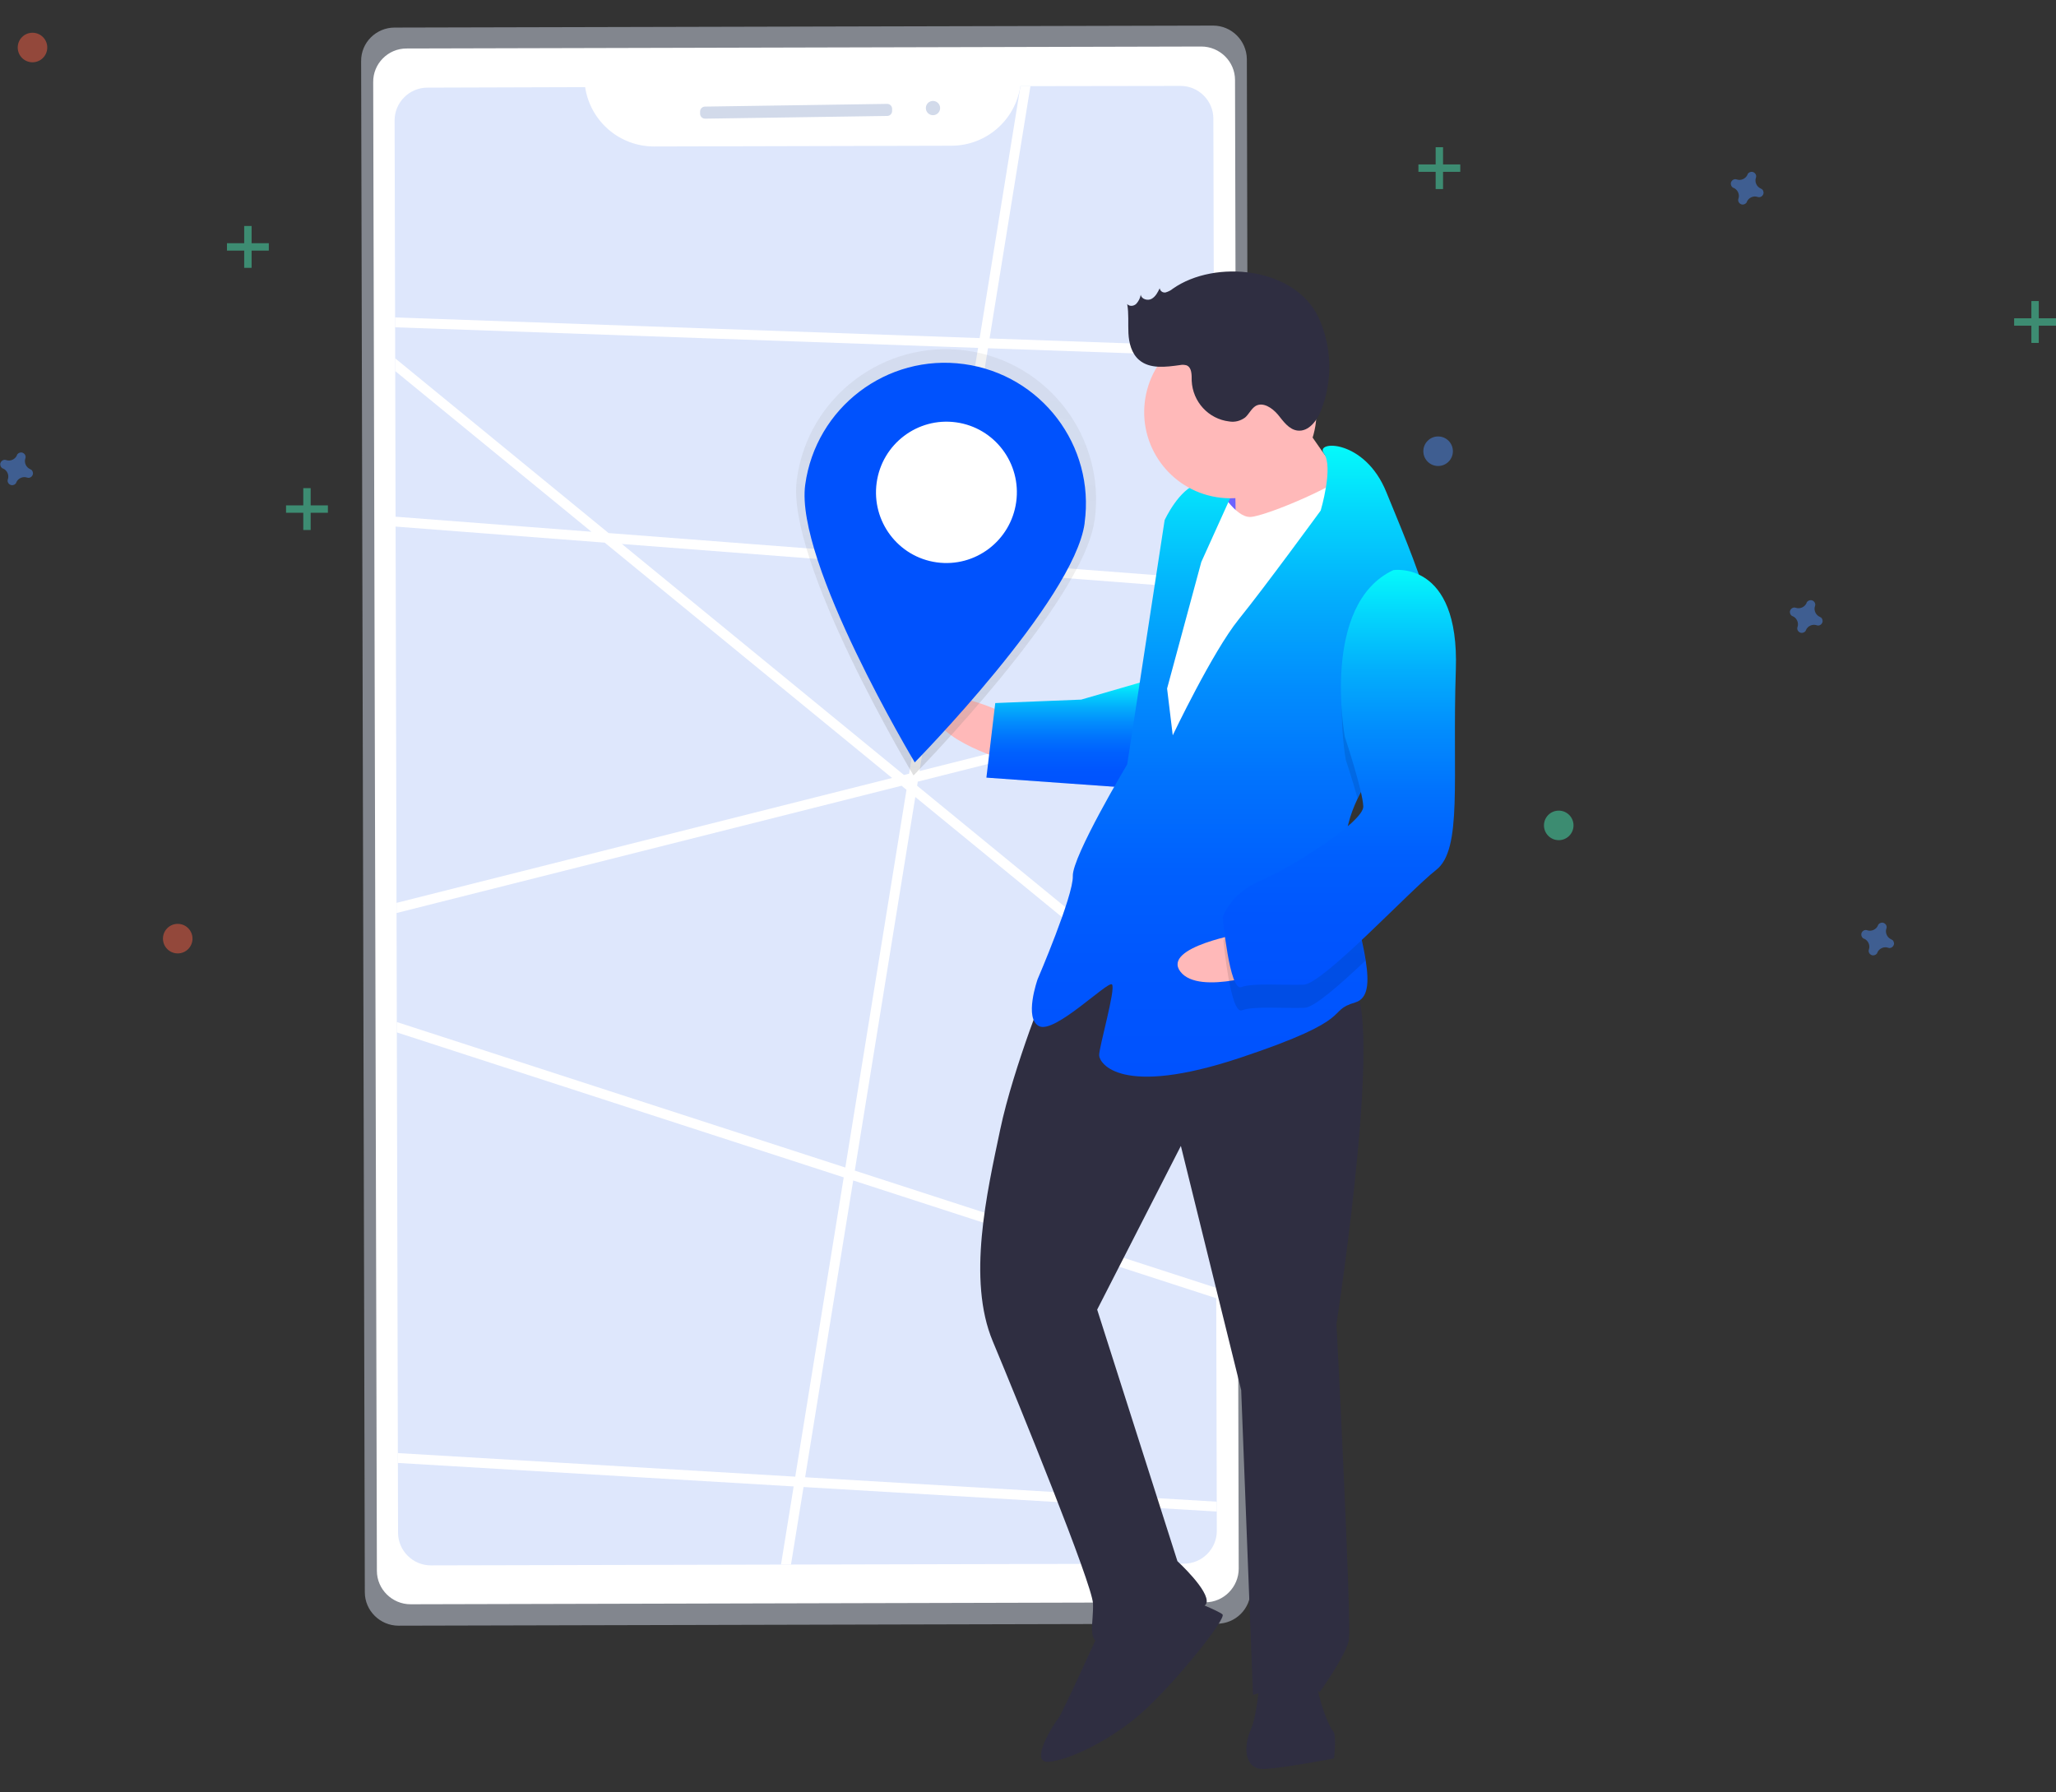
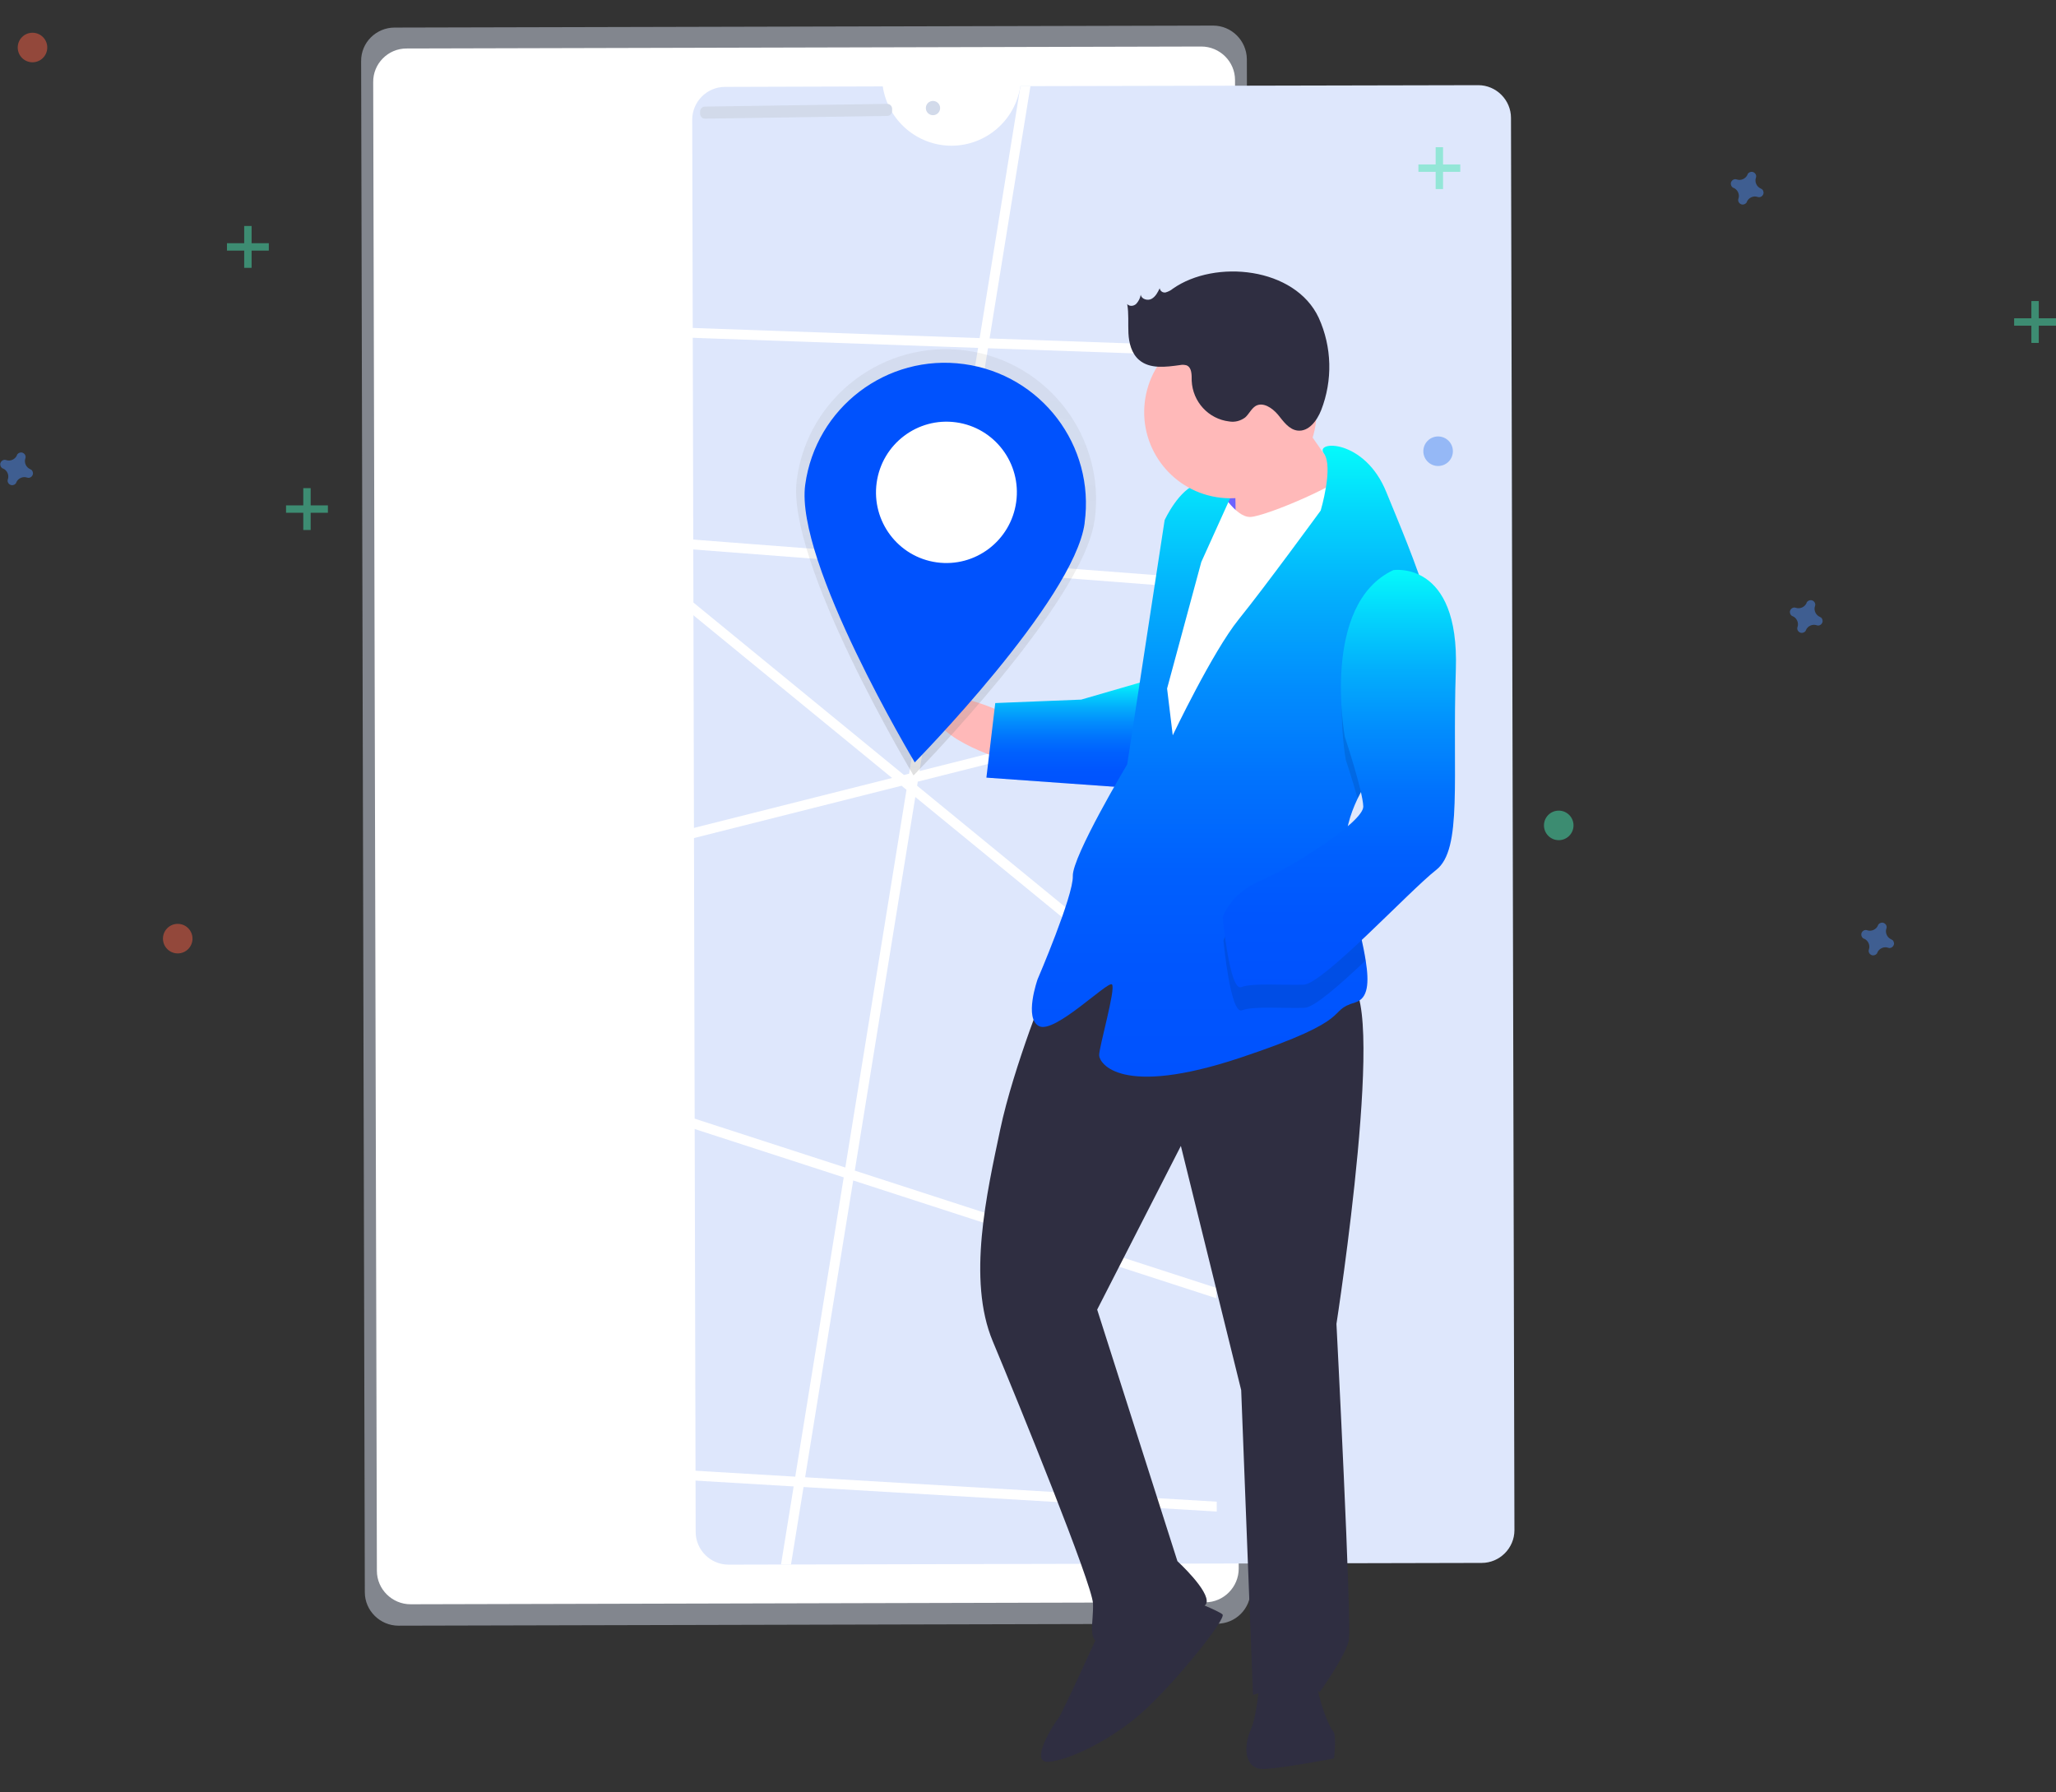
<svg xmlns="http://www.w3.org/2000/svg" xmlns:xlink="http://www.w3.org/1999/xlink" version="1.1" id="fa905f8f-095c-41f4-b37d-f1ac86376786" x="0px" y="0px" viewBox="0 0 835.2 728" style="enable-background:new 0 0 835.2 728;" xml:space="preserve">
  <rect x="0" y="0" width="835.2" height="728" fill="#333333" stroke="none" />
  <style type="text/css">
	.st0{opacity:0.5;}
	.st1{fill:#D2DAEA;}
	.st2{fill:#FFFFFF;}
	.st3{fill:#DEE7FC;}
	.st4{clip-path:url(#SVGID_2_);}
	.st5{fill:none;stroke:#FFFFFF;stroke-width:4;stroke-miterlimit:10;}
	.st6{fill:#47E6B1;}
	.st7{opacity:0.5;fill:#4D8AF0;enable-background:new    ;}
	.st8{opacity:0.5;fill:#F55F44;enable-background:new    ;}
	.st9{opacity:0.5;fill:#47E6B1;enable-background:new    ;}
	.st10{fill:#6C63FF;}
	.st11{fill:#FFB9B9;}
	.st12{fill:#2F2E41;}
	.st13{fill:url(#SVGID_3_);}
	.st14{fill:url(#SVGID_4_);}
	.st15{opacity:0.1;enable-background:new    ;}
	.st16{fill:url(#SVGID_5_);}
	.st17{fill:url(#SVGID_6_);}
	.st18{fill:#0052FD;}
</style>
  <g class="st0">
    <path class="st1" d="M492.8,10.4l-332.5,0.8c-7.5,0-13.7,6.1-13.6,13.7l1.5,621.9c0,7.5,6.2,13.6,13.7,13.6l332.5-0.8   c7.5,0,13.7-6.1,13.6-13.7l0,0L506.5,24C506.4,16.5,500.3,10.4,492.8,10.4z" />
  </g>
  <path class="st2" d="M165.1,19.7L488,18.9c7.5,0,13.7,6.1,13.7,13.6l1.5,604.7c0,7.5-6.1,13.7-13.6,13.7l-322.8,0.8  c-7.5,0-13.7-6.1-13.7-13.6l-1.5-604.7C151.5,25.9,157.6,19.7,165.1,19.7z" />
-   <path class="st3" d="M414.5,35c-2.1,13.9-13.9,24.1-27.9,24.2l-120.9,0.3c-14,0-25.9-10.2-28-24.1l-64.1,0.2  c-7.3,0-13.3,6-13.3,13.3l1.4,573.7c0,7.3,6,13.3,13.3,13.3l306-0.7c7.3,0,13.3-6,13.3-13.3l-1.4-573.7c0-7.3-6-13.3-13.3-13.3l0,0  L414.5,35z" />
+   <path class="st3" d="M414.5,35c-2.1,13.9-13.9,24.1-27.9,24.2c-14,0-25.9-10.2-28-24.1l-64.1,0.2  c-7.3,0-13.3,6-13.3,13.3l1.4,573.7c0,7.3,6,13.3,13.3,13.3l306-0.7c7.3,0,13.3-6,13.3-13.3l-1.4-573.7c0-7.3-6-13.3-13.3-13.3l0,0  L414.5,35z" />
  <g>
    <g>
      <defs>
        <path id="SVGID_1_" d="M414.5,35c-2.1,13.9-13.9,24.1-27.9,24.2l-120.9,0.3c-14,0-25.9-10.2-28-24.1l-64.1,0.2     c-7.3,0-13.3,6-13.3,13.3l1.4,573.7c0,7.3,6,13.3,13.3,13.3l306-0.7c7.3,0,13.3-6,13.3-13.3l-1.4-573.7c0-7.3-6-13.3-13.3-13.3     l0,0L414.5,35z" />
      </defs>
      <clipPath id="SVGID_2_">
        <use xlink:href="#SVGID_1_" style="overflow:visible;" />
      </clipPath>
      <g class="st4">
        <polyline class="st5" points="70,74 546.1,463.9 552.3,144.8 14.6,125.8 99.5,207.2 638.1,248.6 77.1,390 585.1,554.8      583.2,617.3 59,586.2 74.9,743.7 305.1,723.2 428.5,-38.7    " />
      </g>
    </g>
  </g>
  <path class="st1" d="M286.4,43.3l74-1.1c1.1,0,2,0.9,2,2v0.9c0,1.1-0.9,2-2,2l-74,1.1c-1.1,0-2-0.9-2-2v-0.9  C284.4,44.2,285.3,43.3,286.4,43.3z" />
  <circle class="st1" cx="379" cy="43.9" r="2.9" />
  <g class="st0">
    <rect x="99.2" y="91.8" class="st6" width="3" height="17" />
    <rect x="92.2" y="98.8" class="st6" width="17" height="3" />
  </g>
  <g class="st0">
    <rect x="123.2" y="198.3" class="st6" width="3" height="17" />
    <rect x="116.2" y="205.3" class="st6" width="17" height="3" />
  </g>
  <g class="st0">
    <rect x="583.2" y="59.8" class="st6" width="3" height="17" />
    <rect x="576.2" y="66.8" class="st6" width="17" height="3" />
  </g>
  <g class="st0">
    <rect x="825.2" y="122.3" class="st6" width="3" height="17" />
    <rect x="818.2" y="129.3" class="st6" width="17" height="3" />
  </g>
  <path class="st7" d="M12.3,190.6c-1.7-0.7-2.6-2.7-2-4.4c0-0.1,0.1-0.3,0.1-0.4l0,0c0.1-1-0.7-1.9-1.7-2c-0.6,0-1.2,0.2-1.6,0.7l0,0  c-0.1,0.1-0.2,0.2-0.2,0.4c-0.7,1.7-2.7,2.6-4.4,2c-0.1,0-0.3-0.1-0.4-0.1l0,0c-1-0.1-1.9,0.7-2,1.7c0,0.6,0.2,1.2,0.7,1.6l0,0  c0.1,0.1,0.2,0.2,0.4,0.2c1.7,0.7,2.6,2.7,2,4.4c0,0.1-0.1,0.3-0.1,0.4l0,0c-0.1,1,0.7,1.9,1.7,2c0.6,0,1.2-0.2,1.6-0.7l0,0  c0.1-0.1,0.2-0.2,0.2-0.4c0.7-1.7,2.7-2.6,4.4-2c0.1,0,0.3,0.1,0.4,0.1l0,0c1,0.1,1.9-0.7,2-1.7c0-0.6-0.2-1.2-0.7-1.6l0,0  C12.5,190.8,12.4,190.7,12.3,190.6z" />
  <path class="st7" d="M768.3,381.6c-1.7-0.7-2.6-2.7-2-4.4c0-0.1,0.1-0.3,0.1-0.4l0,0c0.1-1-0.7-1.9-1.7-2c-0.6,0-1.2,0.2-1.6,0.7  l0,0c-0.1,0.1-0.2,0.2-0.2,0.4c-0.7,1.7-2.7,2.6-4.4,2c-0.1,0-0.3-0.1-0.4-0.1l0,0c-1-0.1-1.9,0.7-2,1.7c0,0.6,0.2,1.2,0.7,1.6l0,0  c0.1,0.1,0.2,0.2,0.4,0.2c1.7,0.7,2.6,2.7,2,4.4c0,0.1-0.1,0.3-0.1,0.4l0,0c-0.1,1,0.7,1.9,1.7,2c0.6,0,1.2-0.2,1.6-0.7l0,0  c0.1-0.1,0.2-0.2,0.2-0.4c0.7-1.7,2.7-2.6,4.4-2c0.1,0,0.3,0.1,0.4,0.1l0,0c1,0.1,1.9-0.7,2-1.7c0-0.6-0.2-1.2-0.7-1.6l0,0  C768.5,381.8,768.4,381.7,768.3,381.6z" />
  <path class="st7" d="M715.3,76.6c-1.7-0.7-2.6-2.7-2-4.4c0-0.1,0.1-0.3,0.1-0.4l0,0c0.1-1-0.7-1.9-1.7-2c-0.6,0-1.2,0.2-1.6,0.7l0,0  c-0.1,0.1-0.2,0.2-0.2,0.4c-0.7,1.7-2.7,2.6-4.4,2c-0.1,0-0.3-0.1-0.4-0.1l0,0c-1-0.1-1.9,0.7-2,1.7c0,0.6,0.2,1.2,0.7,1.6l0,0  c0.1,0.1,0.2,0.2,0.4,0.2c1.7,0.7,2.6,2.7,2,4.4c0,0.1-0.1,0.3-0.1,0.4l0,0c-0.1,1,0.7,1.9,1.7,2c0.6,0,1.2-0.2,1.6-0.7l0,0  c0.1-0.1,0.2-0.2,0.2-0.4c0.7-1.7,2.7-2.6,4.4-2c0.1,0,0.3,0.1,0.4,0.1l0,0c1,0.1,1.9-0.7,2-1.7c0-0.6-0.2-1.2-0.7-1.6l0,0  C715.5,76.8,715.4,76.7,715.3,76.6z" />
  <path class="st7" d="M739.3,250.6c-1.7-0.7-2.6-2.7-2-4.4c0-0.1,0.1-0.3,0.1-0.4l0,0c0.1-1-0.7-1.9-1.7-2c-0.6,0-1.2,0.2-1.6,0.7  l0,0c-0.1,0.1-0.2,0.2-0.2,0.4c-0.7,1.7-2.7,2.6-4.4,2c-0.1,0-0.3-0.1-0.4-0.1l0,0c-1-0.1-1.9,0.7-2,1.7c0,0.6,0.2,1.2,0.7,1.6l0,0  c0.1,0.1,0.2,0.2,0.4,0.2c1.7,0.7,2.6,2.7,2,4.4c0,0.1-0.1,0.3-0.1,0.4l0,0c-0.1,1,0.7,1.9,1.7,2c0.6,0,1.2-0.2,1.6-0.7l0,0  c0.1-0.1,0.2-0.2,0.2-0.4c0.7-1.7,2.7-2.6,4.4-2c0.1,0,0.3,0.1,0.4,0.1l0,0c1,0.1,1.9-0.7,2-1.7c0-0.6-0.2-1.2-0.7-1.6l0,0  C739.5,250.8,739.4,250.7,739.3,250.6z" />
  <circle class="st8" cx="72.2" cy="381.3" r="6" />
  <circle class="st7" cx="584.2" cy="183.3" r="6" />
  <circle class="st9" cx="633.2" cy="335.3" r="6" />
  <circle class="st8" cx="13.2" cy="19.3" r="6" />
  <rect x="487.9" y="190.5" transform="matrix(0.999 -3.875089e-02 3.875089e-02 0.999 -7.561 19.489)" class="st10" width="22.2" height="28.6" />
  <path class="st11" d="M409.3,290.2c0,0-30.8-14.7-30.3-2s31,21.1,31,21.1L409.3,290.2z" />
  <path class="st12" d="M426.2,397.7c0,0-14.5,35.5-19.9,61.2s-13.5,60.9-3,86s40.4,98.6,40.7,106.5s-2.6,16,3.8,15.8  s40.9-11.1,42.3-16s-11.8-17-11.8-17L445.7,532l34-66.5l24.5,99.2l4.8,123.8c0,0,23.6-7.3,27-1c0,0,10.6-14.7,11.9-21.1  s-5-128.6-5-128.6s21.6-139.2,4.2-138.5S461.2,358.1,426.2,397.7z" />
  <path class="st12" d="M447.5,660.8c0,0-16.1,35.6-17.6,37.3s-12,18-4.1,17.6s26.7-9,40.5-22.2s32-36.2,30.3-37.7s-12.9-5.9-12.9-5.9  L447.5,660.8z" />
  <path class="st12" d="M511.9,680.5c0,0-1,15.9-3.9,22.4s-2.6,16,5.4,15.7c8-0.3,28.5-4.3,28.5-4.3s1.2-9.6-0.4-11.1  s-8.7-18.7-5.7-23.6S511.9,680.5,511.9,680.5z" />
  <path class="st11" d="M523.6,163.3c0,0,16.9,26.4,23.5,32.5s-12,19.5-12,19.5l-33.2,4.5c0,0,0.4-30.2-1.3-33.3  S523.6,163.3,523.6,163.3z" />
  <linearGradient id="SVGID_3_" gradientUnits="userSpaceOnUse" x1="433.792" y1="320" x2="433.792" y2="276.9">
    <stop offset="0" style="stop-color:#0052FE" />
    <stop offset="0.172" style="stop-color:#0056FE" />
    <stop offset="0.327" style="stop-color:#0060FE" />
    <stop offset="0.475" style="stop-color:#0173FD" />
    <stop offset="0.618" style="stop-color:#028DFD" />
    <stop offset="0.759" style="stop-color:#03AEFC" />
    <stop offset="0.895" style="stop-color:#04D6FC" />
    <stop offset="1" style="stop-color:#05FAFB" />
  </linearGradient>
  <path class="st13" d="M464.4,276.9l-25.2,7.3l-34.9,1.4l-3.6,30.3l57.4,4.1C458.2,320.1,472.5,279.8,464.4,276.9z" />
  <path class="st2" d="M494.8,197.8c0,0,6.8,12.5,13.2,12.2s39.2-14.2,40.6-19.1s10.9,34.6,10.9,34.6L479.1,367l-19.6-13.5l9.5-83  l7.8-44.8L494.8,197.8z" />
  <linearGradient id="SVGID_4_" gradientUnits="userSpaceOnUse" x1="501.842" y1="437.37" x2="501.842" y2="181.069">
    <stop offset="0" style="stop-color:#0052FE" />
    <stop offset="0.172" style="stop-color:#0056FE" />
    <stop offset="0.327" style="stop-color:#0060FE" />
    <stop offset="0.475" style="stop-color:#0173FD" />
    <stop offset="0.618" style="stop-color:#028DFD" />
    <stop offset="0.759" style="stop-color:#03AEFC" />
    <stop offset="0.895" style="stop-color:#04D6FC" />
    <stop offset="1" style="stop-color:#05FAFB" />
  </linearGradient>
  <path class="st14" d="M551.5,324.4c-3.2,6.7-5.2,13.7-4.9,20.9c0,0.3,0,0.6,0.1,1c0.8,14.7,6.2,31.7,8.1,44c1.4,8.9,1,15.3-4.2,16.9  c-12.6,3.7,1.8,6.3-46.8,22.5c-48.7,16.2-57.2,2.2-57.3-1s6.9-27.3,5.2-28.8s-23.1,20-29.5,17s-0.7-19.1-0.7-19.1s14.6-34,14.3-41.9  s22.1-45.4,22.1-45.4l15.2-99.2c0,0,5.9-12.9,13.7-14.8s14.4,2.6,14.4,2.6L488,228.3l-13.9,51.4l2.3,19c0,0,16.2-34,26.8-47.1  c10.6-13.1,33.3-44.2,33.3-44.2s5.3-17.8,1.3-23.2c-4-5.3,16.6-6.1,25.4,15.8c4.7,11.6,12.2,28.9,17,45.1c4.2,14.3,6.2,27.6,2,35.3  C575.8,292,559.7,307.3,551.5,324.4z" />
  <path class="st15" d="M582.2,280.3c-6.4,11.7-22.5,27-30.7,44.1c-2.1-7.7-4.8-15.7-4.8-15.7s-10-53.7,19.6-67.5  c4.9-0.5,9.8,0.9,13.8,3.9C584.4,259.3,586.4,272.7,582.2,280.3z" />
-   <path class="st11" d="M505.5,379c0,0-33.7,5.6-26,15.7s37.5-0.5,37.5-0.5L505.5,379z" />
  <path class="st15" d="M546.6,346.2c0.8,14.7,6.2,31.7,8.1,44c-10.7,10.1-20.9,19.1-24.8,19.2c-7.9,0.3-20.7-0.8-25.4,1  s-7.5-28.3-7.5-28.3s2.8-9.6,15.3-14.9C520.9,363.7,537.1,354.1,546.6,346.2z" />
  <linearGradient id="SVGID_5_" gradientUnits="userSpaceOnUse" x1="544.08" y1="401.078" x2="544.08" y2="231.494">
    <stop offset="0" style="stop-color:#0052FE" />
    <stop offset="0.172" style="stop-color:#0056FE" />
    <stop offset="0.327" style="stop-color:#0060FE" />
    <stop offset="0.475" style="stop-color:#0173FD" />
    <stop offset="0.618" style="stop-color:#028DFD" />
    <stop offset="0.759" style="stop-color:#03AEFC" />
    <stop offset="0.895" style="stop-color:#04D6FC" />
    <stop offset="1" style="stop-color:#05FAFB" />
  </linearGradient>
  <path class="st16" d="M566,231.6c0,0,26.9-4.2,25.4,40.4s2.8,73-8,81.4s-45.9,46.3-53.8,46.6s-20.7-0.8-25.4,1s-7.5-28.3-7.5-28.3  s2.8-9.6,15.3-14.9c12.5-5.3,42-23.9,41.8-30.2s-7.5-28.3-7.5-28.3S536.4,245.5,566,231.6z" />
  <ellipse transform="matrix(0.16 -0.987 0.987 0.16 254.587 634.03)" class="st11" cx="499.9" cy="167.4" rx="35" ry="35" />
  <path class="st12" d="M476.4,117.3c-0.8,0.7-1.9,1.2-2.9,1.5c-1.1,0.2-2.2-0.5-2.4-1.7c-0.8,1.7-1.7,3.4-3.3,4.3s-4.2,0.1-4.4-1.7  c-0.2,1.4-0.9,2.7-1.8,3.7c-1,1-2.8,1.2-3.7,0.1c0.7,3.9,0.3,7.9,0.5,11.9s1.3,8.2,4.3,10.8c4.4,3.8,10.9,2.9,16.7,2.1  c0.9-0.2,1.8-0.1,2.6,0.1c2.2,0.9,2.1,3.9,2.1,6.3c0.4,8.5,6.8,15.5,15.2,16.5c2.3,0.4,4.6-0.2,6.5-1.6c1.6-1.4,2.5-3.6,4.3-4.7  c3-1.7,6.7,0.8,9,3.5c2.2,2.7,4.4,6,7.9,6.5c4.6,0.6,8-4,9.7-8.3c4.7-12.1,4.4-25.6-1-37.5C526.1,108.5,493.6,105.2,476.4,117.3z" />
  <linearGradient id="SVGID_6_" gradientUnits="userSpaceOnUse" x1="500.377" y1="-5.307" x2="500.377" y2="-179.203" gradientTransform="matrix(0.991 0.137 -0.137 0.991 -127.645 251.223)">
    <stop offset="0" style="stop-color:#808080;stop-opacity:0.25" />
    <stop offset="0.535" style="stop-color:#808080;stop-opacity:0.12" />
    <stop offset="1" style="stop-color:#808080;stop-opacity:0.1" />
  </linearGradient>
  <path class="st17" d="M444.6,211.5C440,245,371.1,315,371.1,315s-52.1-86.8-47.4-120.3c4.5-33.4,35.3-56.8,68.7-52.3  s56.8,35.3,52.3,68.7C444.6,211.4,444.6,211.5,444.6,211.5z" />
  <path class="st18" d="M440.6,212.6c-4.4,31.4-69,97.1-69,97.1s-48.8-81.4-44.5-112.8c4.3-31.3,33.1-53.3,64.5-49s53.3,33.1,49,64.5  C440.6,212.4,440.6,212.5,440.6,212.6L440.6,212.6z" />
  <ellipse transform="matrix(0.137 -0.991 0.991 0.137 133.39 553.619)" class="st2" cx="384.5" cy="200.2" rx="28.7" ry="28.6" />
</svg>